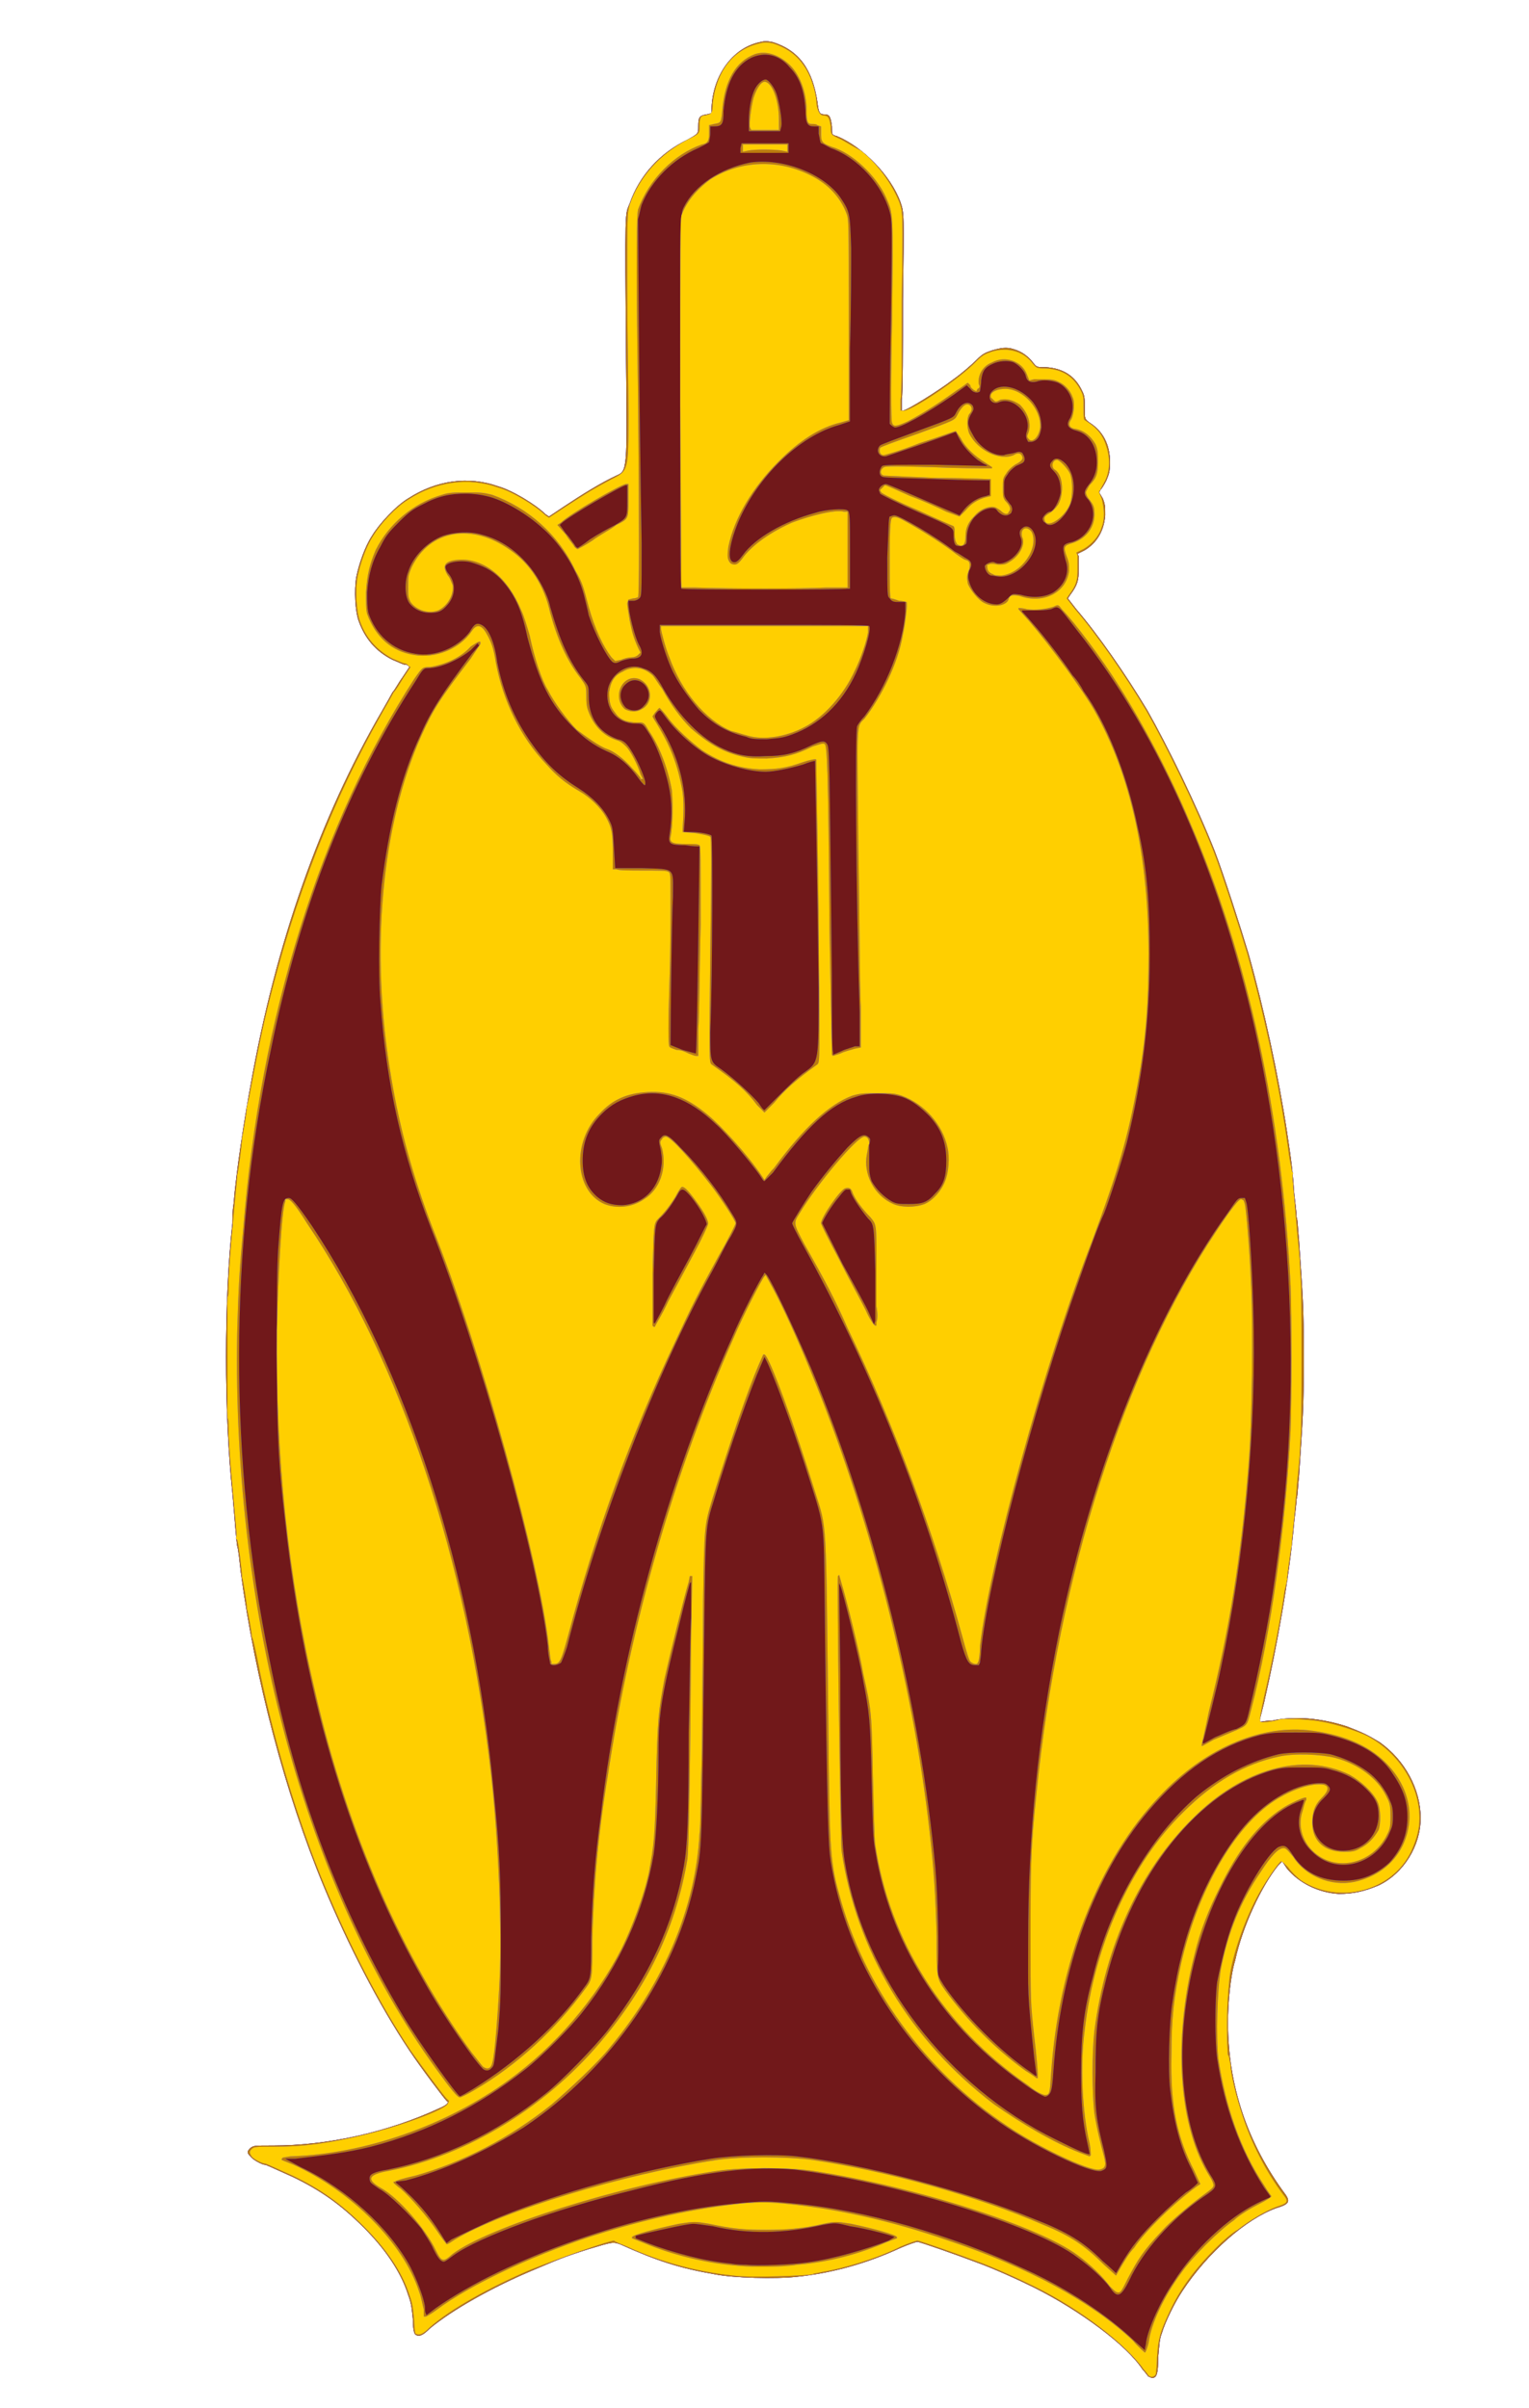
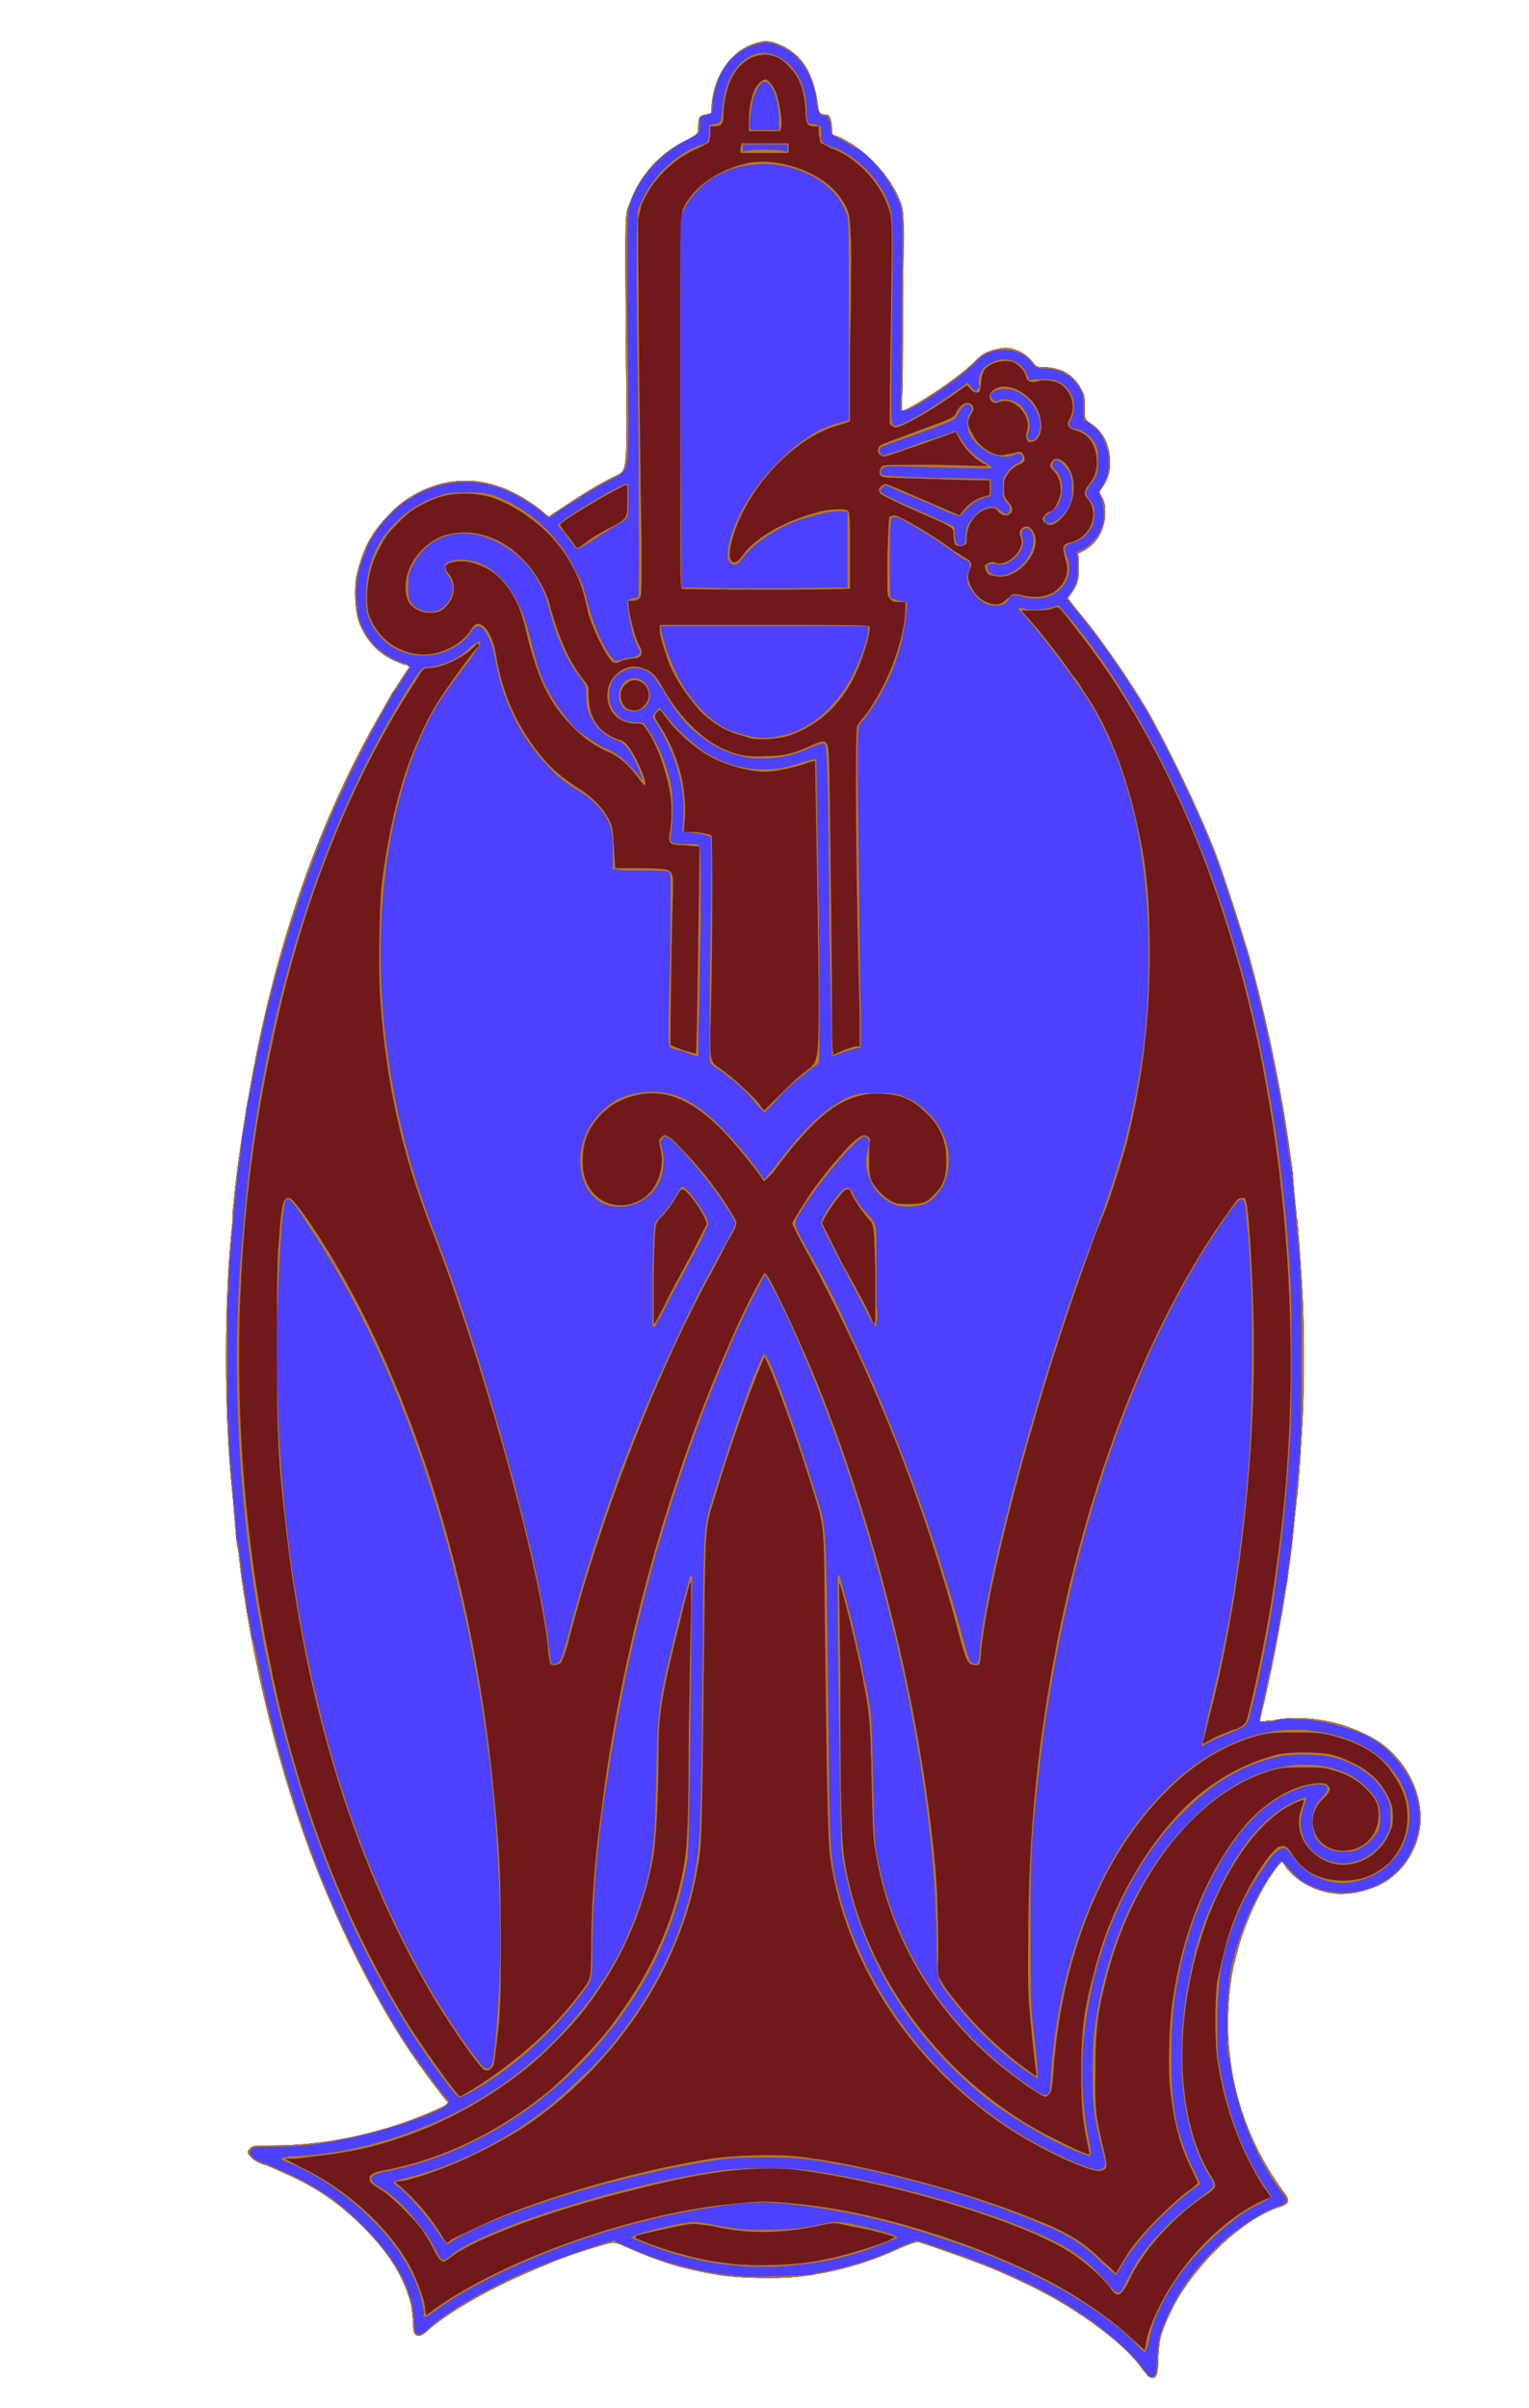
<svg xmlns="http://www.w3.org/2000/svg" data-bbox="187.75 34.25 992.25 1940.75" viewBox="0 0 1270 2000" height="2666.667" width="1693.333" data-type="color">
  <g>
    <path d="M954 1974c-1-1-3-4-5-6-13-20-52-49-90-68-12-6-34-16-48-21-13-5-47-17-49-17-1 0-7 2-14 5-28 13-57 21-86 24-18 2-53 1-68-2-29-5-48-11-79-25-6-2-6-2-26 4-22 7-26 9-45 17-36 15-69 34-87 49-6 6-9 7-12 5-1-1-2-4-2-12-1-9-1-13-4-21-6-19-19-38-37-56-19-19-36-31-59-42-20-9-22-10-23-10-2 0-10-4-12-7-3-3-3-4 0-7 3-2 3-2 19-2 45 0 95-11 138-31 7-3 8-5 6-6-2-2-21-27-31-42-26-39-51-88-71-136-32-77-57-172-69-261-1-9-2-19-3-22-1-6-2-22-4-44-7-66-7-161 0-224 0-3 0-10 1-16 2-26 9-71 14-98 21-119 58-223 109-311 4-7 8-14 9-16 2-2 5-8 8-12l6-9-1-1c-1-1-2-1-3-1s-5-2-10-4c-14-7-23-18-28-32-3-8-4-26-2-37 2-10 7-25 13-34 6-10 20-25 30-31 23-15 50-19 75-10 11 3 31 15 39 23l3 2 12-8c15-10 31-20 44-26 9-4 9-4 8-96-1-129-1-120 3-130 8-23 25-42 48-53 9-5 9-5 9-11 0-8 1-9 7-10l4-1v-4c1-27 17-50 40-55 4-1 6-1 11 0 22 7 33 23 37 50 1 9 2 10 6 10s5 2 6 10c0 7 0 7 4 8 22 9 45 33 53 55 3 9 3 9 2 82 0 40 0 77-1 82v9h1c3 0 29-16 42-26 7-5 15-12 19-16 5-5 7-6 13-8 7-2 12-3 18-1 7 2 12 6 16 11 3 4 3 4 11 4 14 1 24 7 30 20 2 4 2 6 2 14 0 9 0 9 4 12 11 7 17 18 17 33 0 8-1 10-3 15-2 4-4 7-5 8l-1 2 3 5c2 5 2 7 2 14-1 13-7 23-17 29l-6 3 1 2v11c0 9-1 13-7 21l-2 3 7 9c18 21 41 54 59 84 17 30 41 79 56 117 7 18 22 65 28 85 13 46 25 102 32 148 4 26 5 36 6 51 1 9 2 17 2 20 1 2 1 10 2 19 3 46 4 54 4 98 0 43-1 51-4 98-1 8-1 16-2 19 0 2-1 10-2 19-4 46-14 102-25 150l-4 16h1c1 0 5-1 10-1 18-4 41-2 62 5 13 5 17 7 27 13 21 15 34 39 34 63 0 23-14 46-35 56-12 5-21 7-33 7-17-1-33-9-43-21l-4-6-3 3c-14 17-30 51-36 79-4 13-6 35-6 52 0 52 16 100 48 143 4 6 2 8-8 11-25 9-57 37-78 69-6 9-14 25-17 35-2 5-2 10-3 20 0 13-1 17-5 17-1 0-2-1-3-1" fill="#71181a" data-color="1" />
    <path d="M954 1974c-1-1-3-4-5-6-13-20-52-49-90-68-12-6-34-16-48-21-13-5-47-17-49-17-1 0-7 2-14 5-28 13-57 21-86 24-18 2-53 1-68-2-29-5-48-11-79-25-6-2-6-2-26 4-22 7-26 9-45 17-36 15-69 34-87 49-6 6-9 7-12 5-1-1-2-4-2-12-1-9-1-13-4-21-6-19-19-38-37-56-19-19-36-31-59-42-20-9-22-10-23-10-2 0-10-4-12-7-3-3-3-4 0-7 3-2 3-2 19-2 45 0 95-11 138-31 7-3 8-5 6-6-2-2-21-27-31-42-26-39-51-88-71-136-32-77-57-172-69-261-1-9-2-19-3-22-1-6-2-22-4-44-7-66-7-161 0-224 0-3 0-10 1-16 2-26 9-71 14-98 21-119 58-223 109-311 4-7 8-14 9-16 2-2 5-8 8-12l6-9-1-1c-1-1-2-1-3-1s-5-2-10-4c-14-7-23-18-28-32-3-8-4-26-2-37 2-10 7-25 13-34 6-10 20-25 30-31 23-15 50-19 75-10 11 3 31 15 39 23l3 2 12-8c15-10 31-20 44-26 9-4 9-4 8-96-1-129-1-120 3-130 8-23 25-42 48-53 9-5 9-5 9-11 0-8 1-9 7-10l4-1v-4c1-27 17-50 40-55 4-1 6-1 11 0 22 7 33 23 37 50 1 9 2 10 6 10s5 2 6 10c0 7 0 7 4 8 22 9 45 33 53 55 3 9 3 9 2 82 0 40 0 77-1 82v9h1c3 0 29-16 42-26 7-5 15-12 19-16 5-5 7-6 13-8 7-2 12-3 18-1 7 2 12 6 16 11 3 4 3 4 11 4 14 1 24 7 30 20 2 4 2 6 2 14 0 9 0 9 4 12 11 7 17 18 17 33 0 8-1 10-3 15-2 4-4 7-5 8l-1 2 3 5c2 5 2 7 2 14-1 13-7 23-17 29l-6 3 1 2v11c0 9-1 13-7 21l-2 3 7 9c18 21 41 54 59 84 17 30 41 79 56 117 7 18 22 65 28 85 13 46 25 102 32 148 4 26 5 36 6 51 1 9 2 17 2 20 1 2 1 10 2 19 3 46 4 54 4 98 0 43-1 51-4 98-1 8-1 16-2 19 0 2-1 10-2 19-4 46-14 102-25 150l-4 16h1c1 0 5-1 10-1 18-4 41-2 62 5 13 5 17 7 27 13 21 15 34 39 34 63 0 23-14 46-35 56-12 5-21 7-33 7-17-1-33-9-43-21l-4-6-3 3c-14 17-30 51-36 79-4 13-6 35-6 52 0 52 16 100 48 143 4 6 2 8-8 11-25 9-57 37-78 69-6 9-14 25-17 35-2 5-2 10-3 20 0 13-1 17-5 17-1 0-2-1-3-1m-2-29c2-12 12-34 23-50 17-27 45-53 69-65 6-3 11-5 11-5v-1l-5-7c-20-31-33-67-39-107-2-14-2-50 0-64 3-15 8-36 13-49 9-25 29-58 38-63 5-2 7-1 12 7q13.5 21 42 21c15 0 27-5 38-15 10-11 15-23 15-38 0-14-4-24-13-37-10-15-27-25-52-31-8-2-12-2-28-2-17 0-19 0-29 2-35 9-65 30-93 63-45 53-73 131-79 216-1 16-2 18-4 20-1 1-3 2-4 1-3-1-11-6-23-15-64-47-105-114-117-189-2-10-2-20-3-58-1-51-2-57-7-83-3-18-17-75-19-79l-1-2 1 75c0 109 1 143 4 158 16 95 85 185 175 229 18 9 27 13 28 12 0-1-1-5-2-10-4-18-5-32-5-58 0-31 2-51 10-80 14-59 48-116 86-149 22-18 44-29 68-35 10-2 32-2 43 0 15 4 31 12 40 23 2 2 6 8 8 12 3 7 4 8 4 17 0 8-1 9-4 16-13 25-44 32-63 13-10-9-14-23-9-36 1-3 2-6 2-7h-1l-5 2c-39 16-77 81-90 156-11 62-3 121 20 156 4 7 4 8-8 16-26 18-50 45-61 69-7 14-10 15-16 6-5-7-17-18-27-25-35-27-154-63-235-73-34-3-73 1-134 17-66 16-128 39-149 54-8 6-8 6-10 5s-4-4-7-10c-2-5-7-12-10-17-9-11-27-29-35-33-7-5-8-5-8-9 0-3 3-5 15-7 45-9 90-30 131-63 14-11 41-39 52-53 34-44 54-87 63-136 3-17 4-38 4-111 1-37 1-80 2-96v-29l-1 1s-4 14-8 31c-15 60-18 76-18 108 0 38-2 72-4 86-8 47-28 92-59 131-10 13-35 38-48 48-38 30-81 52-128 64-20 5-38 7-63 10h-8l13 7c38 18 73 50 91 83 5 10 11 25 12 33 0 2 0 5 1 6v1l8-6c58-41 167-80 251-87 20-2 25-2 45 0 59 5 132 26 194 55 35 16 68 38 90 59l9 8v-1c0-1 1-4 1-6m-21-64c8-14 17-25 31-39 8-8 18-17 23-21 5-3 9-7 9-7l1-1-5-11c-10-19-15-40-18-66-2-16-1-57 2-74 8-57 28-105 56-141 19-24 44-39 65-40 5 0 6 0 8 2 3 3 2 5-4 11-18 17-6 45 19 43 16-1 27-14 27-29 0-9-2-14-10-22s-17-13-29-16c-6-2-10-2-23-2-14 0-17 0-25 2-62 17-117 86-139 173-8 31-9 45-9 78-1 31 1 41 7 65 3 14 3 15-2 17-8 3-59-21-90-44-73-53-122-131-135-213-2-13-3-32-5-212-1-76 1-62-17-119-11-34-27-77-32-86l-1-2-3 7c-8 18-26 68-39 112-7 22-7 22-8 105-2 193-2 182-7 208-16 81-70 159-143 208-32 20-67 36-98 44l-8 1v1s4 3 8 7c13 12 23 25 32 40l2 3 4-3c6-3 31-15 41-19 49-20 118-39 174-48 19-3 54-4 72-2 54 6 141 29 197 52 28 11 41 19 57 35 6 5 11 10 11 10zm-260-2c22-3 49-11 67-18l5-3c-1-1-23-7-37-9-12-3-12-3-23-1-31 7-61 8-91 1-7-1-14-2-16-2-5 0-27 5-40 8l-8 2v2l10 4c21 8 47 15 69 17 5 1 11 1 13 1 8 1 38 0 51-2m-278-144c37-23 70-53 92-84 6-8 6-8 6-42 1-36 3-65 8-101 16-134 56-279 109-397 8-19 23-48 26-52l1-2 2 2c5 7 22 43 37 78 53 128 91 282 103 415 2 23 3 70 2 81 0 8 0 8 5 16 17 25 47 55 72 72l4 3h1s-1-7-2-15c-6-57-5-52-5-97 0-89 8-169 26-258 28-135 78-261 140-347 7-10 8-12 11-12h3l1 3c2 4 5 51 6 89 3 98-7 206-27 299-3 15-12 50-14 58-1 2-1 4-1 4h1l9-5c5-2 13-6 18-7 8-4 8-4 11-17 7-29 16-72 21-109 8-56 12-101 13-162 1-96-8-190-27-281-29-136-81-256-150-343-17-22-15-21-22-18-5 1-9 1-15 1h-9v1s4 4 9 10c9 10 25 31 33 43 3 3 7 9 9 13 19 26 36 69 45 113 8 34 10 64 10 106 0 55-6 103-19 156-4 15-15 49-19 59-4 8-13 33-21 56-38 107-76 252-81 307 0 4-1 9-1 10l-1 2h-3c-5 0-7-2-12-20-30-116-75-227-131-329-5-9-9-17-9-18s10-17 16-26c10-14 21-27 30-37 11-11 14-12 18-8 1 1 1 2 0 6v15c0 7 0 9 2 15 4 7 10 13 17 17 4 2 6 2 14 2 11 0 15-1 22-9 7-7 9-14 9-27 0-15-4-26-14-37-7-7-14-13-23-16-10-3-27-4-38 0-21 6-41 25-69 63l-7 7c-1 0-2-2-4-5-7-10-27-34-36-42-23-22-45-30-68-24-11 3-19 7-27 15-11 11-16 23-16 39 0 14 4 23 12 30 6 5 12 7 21 7 17-1 29-13 32-30 1-6 1-8 0-15-2-9-2-9 0-11 3-4 6-3 17 9 16 16 32 37 42 54 5 8 5 8-1 19-4 6-10 19-15 28-47 85-96 213-121 313-2 6-4 11-5 13-3 2-7 3-9 1 0-1-2-8-2-15-8-72-57-246-97-347-24-62-37-119-42-188-2-22-1-77 1-97 6-48 16-90 32-124 9-21 19-36 43-68l6-7-1-1v-1l-6 6c-10 8-25 15-36 15-3 0-4 1-10 11-55 84-96 188-120 306-35 163-35 343-1 507 22 112 60 210 110 294 13 22 46 68 48 68 1 0 6-3 11-6m159-651c4-9 14-27 21-40s13-26 14-27c0-3-5-13-13-23-6-7-8-8-11-2-4 7-10 16-15 20-4 5-4 5-5 46v41h1s4-7 8-15m175-28c-1-39-1-39-6-44-5-6-12-16-14-21l-1-3h-3q-1.5 0-6 6c-6 7-14 20-14 22l17 34c10 18 20 36 22 41l4 9 1-3zm-80-146c7-7 16-16 22-20 11-8 11-8 11-69-1-83-3-188-3-189-1 0-5 1-10 3-10 3-24 6-31 6-13 0-31-5-43-11-13-6-30-21-39-33-3-4-5-7-6-7s-4 3-4 5c0 1 2 5 5 9 14 23 21 48 20 74l-1 13h6c8 0 16 2 17 3 1 2 1 112-1 163 0 25 0 25 9 31 11 8 25 21 31 28 2 3 4 6 5 6zm63-41h4v-28c-3-99-4-235-2-238 1-2 3-5 6-8 18-24 32-59 34-87v-8h-5c-4 0-6 0-8-3-2-2-2-2-2-34 1-22 1-33 2-34 1 0 2-1 4-1 4 0 35 18 50 30 4 2 8 5 10 6 4 2 5 5 2 10-1 4-1 6 0 9 3 11 13 19 23 19 3 0 6-2 10-6 3-3 3-3 10-2 10 3 20 2 27-2 9-6 14-16 10-27-3-12-3-13 6-15 15-5 22-23 13-35-4-4-4-7 0-12 5-6 7-12 7-19 0-13-6-23-16-26-8-2-10-5-6-11 5-11 0-24-10-29-5-2-13-3-18-1-5 1-8 0-9-5-1-4-6-9-10-11-5-2-13-1-17 1-7 3-9 6-10 14 0 4-1 8-1 9-2 2-6 1-8-2l-3-3-11 8c-23 16-45 28-49 27-2-1-3-2-4-3 0-2 0-40 1-86 1-79 1-83-1-90-6-22-26-45-49-53-4-2-7-4-8-4-1-1-1-4-2-8v-6h-4c-5 0-7-2-7-14-1-16-5-27-13-35-9-11-21-13-32-8-14 7-21 22-23 44 0 11-1 13-8 13h-3v6c0 3-1 6-1 7-1 1-5 3-9 5-21 9-39 27-47 47-1 3-2 9-3 12 0 6 1 166 3 269 0 44 0 44-2 46-1 1-3 2-5 2h-4v2c0 7 5 28 9 35s2 11-6 11c-2 0-6 1-9 2-4 2-5 2-7 1-5-4-15-24-20-39-1-5-3-13-4-17-5-19-18-41-34-55-13-12-33-24-47-27-4-1-11-2-17-2-13 0-23 2-36 9-8 4-11 6-20 15s-11 12-15 20c-7 12-10 24-11 38 0 8 0 12 1 17 6 18 20 31 39 34 16 3 35-5 45-18 4-7 6-8 10-6 6 3 11 15 13 31 5 25 14 47 29 68 12 17 23 27 39 37 11 7 20 16 25 26 3 6 3 7 4 23l1 17h22c29 1 26-1 26 24-1 16-2 105-2 118v5l10 4 11 3c1-1 3-171 3-172-1 0-6 0-12-1-12 0-14-1-13-8 3-19 2-34-3-51-3-11-8-25-14-34-5-8-5-8-11-8-16 0-26-13-23-29 3-13 17-22 29-17 7 2 11 6 17 17 13 23 32 42 50 50 11 5 20 7 35 6 14 0 24-2 38-9 9-4 11-4 13-1s2 10 4 191c0 34 0 63 1 65v2l7-3c4-2 9-3 11-4M535 586c11-11-4-28-15-18-6 5-6 14 0 20 5 3 11 3 15-2m-45-138c6-4 15-9 21-12 10-6 10-6 10-20v-13h-1c-3 0-48 26-54 32l-1 1 5 7c3 3 6 8 7 9q1.5 3 3 3s5-3 10-7m-88 1271c-5-3-34-45-49-72-60-105-100-235-116-382-6-52-7-73-7-141 0-51 0-67 1-86 3-41 4-43 9-43 2 0 6 4 19 23 78 117 134 288 151 469 5 49 6 71 6 123 0 46 0 50-2 75-4 31-3 30-6 33-2 2-4 2-6 1M530 646c-7-10-16-18-26-22-11-5-19-11-28-20-19-19-28-37-38-75-5-24-11-36-22-48-8-8-15-11-25-14-9-2-21 0-21 4 0 1 1 4 3 6 6 8 5 18-1 25-5 6-8 7-15 7s-13-3-17-8c-4-6-4-18-1-26 4-13 16-25 29-30 9-3 22-4 32-1 16 4 30 14 41 28 7 9 14 22 16 32 8 28 16 46 28 61 4 5 4 5 4 13q0 27 24 36c6 1 9 5 14 14 4 7 9 19 9 22v2h-1s-3-3-5-6m90-34c-17-4-28-11-39-22-7-8-16-20-21-30-5-9-11-28-12-35v-6h87c54 0 87 0 87 1 2 3-5 26-11 39-12 26-31 43-53 51-8 3-11 3-21 4-8 0-13 0-17-2m-54-123c-1-1-1-25-1-156 0-155 0-155 3-161 9-18 30-32 55-37 27-4 61 9 75 29 8 12 8 13 9 42 0 13 0 51-1 84v60l-9 3c-33 9-68 43-84 81-8 20-9 33-3 33 2 0 4-2 7-6 10-14 34-28 60-35 9-3 25-4 27-2 2 1 2 6 2 33v32h-2c-2 1-136 1-138 0m257-11c-3-1-5-5-5-8 1-2 6-4 8-3 9 5 26-10 22-20-2-5-1-7 2-9s7 0 9 5c6 14-11 36-28 36-3 0-6-1-8-1m-29-25c-1-1-2-3-2-9s0-6-30-19c-16-7-30-14-31-15 0-1-1-2-1-3 0-2 3-5 6-5 1 0 15 6 31 13l30 13 4-5c5-6 12-10 18-11l3-1v-12s-20 0-44-1c-25-1-44-1-45-2-3-1-3-5-1-8 1-2 1-2 44-2l44 1-1-1c-1 0-4-2-7-4-6-5-12-11-16-19l-2-4h-1c-18 7-54 19-57 20-6 1-9-5-5-9 1-1 15-6 31-12 30-11 30-11 32-15 4-8 10-11 14-6 1 3 1 3-2 8-3 6-2 9 2 16 5 10 17 18 26 17 2-1 6-1 9-2s4-1 6 0c2 3 3 6 1 8-1 1-4 2-6 3-3 2-6 5-7 7-3 4-3 5-3 11s0 7 2 10c1 1 3 4 4 5 1 3 1 3 0 6-3 3-7 3-11-1-2-3-3-3-6-3-6 1-9 3-14 8-4 5-6 11-6 17 0 2 0 5-1 5-2 2-5 2-8 1m74-19c-1 0-2-2-2-3 0-2 4-6 6-6 3 0 8-9 9-16 0-7-1-13-6-18-3-3-4-5-1-8 2-3 6-3 11 2 10 11 9 32-2 44-6 7-12 9-15 5m-15-69c-1-2-1-4 0-7 4-13-11-29-23-24-6 3-11-4-6-9 8-8 24-3 34 9 5 7 7 13 7 21-1 7-3 11-8 12h-3zM615 123l1-4h39v8h-40zm7-23c0-10 2-20 5-26 2-4 6-8 9-8 2 0 7 6 9 12s5 22 4 27l-1 4h-26z" fill="#0907ff" data-color="2" />
    <path d="M954 1974c-1-1-3-4-5-6-13-20-52-49-90-68-12-6-34-16-48-21-13-5-47-17-49-17-1 0-7 2-14 5-28 13-57 21-86 24-18 2-53 1-68-2-29-5-48-11-79-25-6-2-6-2-26 4-22 7-26 9-45 17-36 15-69 34-87 49-6 6-9 7-12 5-1-1-2-4-2-12-1-9-1-13-4-21-6-19-19-38-37-56-19-19-36-31-59-42-20-9-22-10-23-10-2 0-10-4-12-7-3-3-3-4 0-7 3-2 3-2 19-2 45 0 95-11 138-31 7-3 8-5 6-6-2-2-21-27-31-42-26-39-51-88-71-136-32-77-57-172-69-261-1-9-2-19-3-22-1-6-2-22-4-44-7-66-7-161 0-224 0-3 0-10 1-16 2-26 9-71 14-98 21-119 58-223 109-311 4-7 8-14 9-16 2-2 5-8 8-12l6-9-1-1c-1-1-2-1-3-1s-5-2-10-4c-14-7-23-18-28-32-3-8-4-26-2-37 2-10 7-25 13-34 6-10 20-25 30-31 23-15 50-19 75-10 11 3 31 15 39 23l3 2 12-8c15-10 31-20 44-26 9-4 9-4 8-96-1-129-1-120 3-130 8-23 25-42 48-53 9-5 9-5 9-11 0-8 1-9 7-10l4-1v-4c1-27 17-50 40-55 4-1 6-1 11 0 22 7 33 23 37 50 1 9 2 10 6 10s5 2 6 10c0 7 0 7 4 8 22 9 45 33 53 55 3 9 3 9 2 82 0 40 0 77-1 82v9h1c3 0 29-16 42-26 7-5 15-12 19-16 5-5 7-6 13-8 7-2 12-3 18-1 7 2 12 6 16 11 3 4 3 4 11 4 14 1 24 7 30 20 2 4 2 6 2 14 0 9 0 9 4 12 11 7 17 18 17 33 0 8-1 10-3 15-2 4-4 7-5 8l-1 2 3 5c2 5 2 7 2 14-1 13-7 23-17 29l-6 3 1 2v11c0 9-1 13-7 21l-2 3 7 9c18 21 41 54 59 84 17 30 41 79 56 117 7 18 22 65 28 85 13 46 25 102 32 148 4 26 5 36 6 51 1 9 2 17 2 20 1 2 1 10 2 19 3 46 4 54 4 98 0 43-1 51-4 98-1 8-1 16-2 19 0 2-1 10-2 19-4 46-14 102-25 150l-4 16h1c1 0 5-1 10-1 18-4 41-2 62 5 13 5 17 7 27 13 21 15 34 39 34 63 0 23-14 46-35 56-12 5-21 7-33 7-17-1-33-9-43-21l-4-6-3 3c-14 17-30 51-36 79-4 13-6 35-6 52 0 52 16 100 48 143 4 6 2 8-8 11-25 9-57 37-78 69-6 9-14 25-17 35-2 5-2 10-3 20 0 13-1 17-5 17-1 0-2-1-3-1m-2-29c2-12 12-34 23-50 17-27 45-53 69-65 6-3 11-5 11-5v-1l-5-7c-20-31-33-67-39-107-2-14-2-50 0-64 3-15 8-36 13-49 9-25 29-58 38-63 5-2 7-1 12 7q13.5 21 42 21c15 0 27-5 38-15 10-11 15-23 15-38 0-14-4-24-13-37-10-15-27-25-52-31-8-2-12-2-28-2-17 0-19 0-29 2-35 9-65 30-93 63-45 53-73 131-79 216-1 16-2 18-4 20-1 1-3 2-4 1-3-1-11-6-23-15-64-47-105-114-117-189-2-10-2-20-3-58-1-51-2-57-7-83-3-18-17-75-19-79l-1-2 1 75c0 109 1 143 4 158 16 95 85 185 175 229 18 9 27 13 28 12 0-1-1-5-2-10-4-18-5-32-5-58 0-31 2-51 10-80 14-59 48-116 86-149 22-18 44-29 68-35 10-2 32-2 43 0 15 4 31 12 40 23 2 2 6 8 8 12 3 7 4 8 4 17 0 8-1 9-4 16-13 25-44 32-63 13-10-9-14-23-9-36 1-3 2-6 2-7h-1l-5 2c-39 16-77 81-90 156-11 62-3 121 20 156 4 7 4 8-8 16-26 18-50 45-61 69-7 14-10 15-16 6-5-7-17-18-27-25-35-27-154-63-235-73-34-3-73 1-134 17-66 16-128 39-149 54-8 6-8 6-10 5s-4-4-7-10c-2-5-7-12-10-17-9-11-27-29-35-33-7-5-8-5-8-9 0-3 3-5 15-7 45-9 90-30 131-63 14-11 41-39 52-53 34-44 54-87 63-136 3-17 4-38 4-111 1-37 1-80 2-96v-29l-1 1s-4 14-8 31c-15 60-18 76-18 108 0 38-2 72-4 86-8 47-28 92-59 131-10 13-35 38-48 48-38 30-81 52-128 64-20 5-38 7-63 10h-8l13 7c38 18 73 50 91 83 5 10 11 25 12 33 0 2 0 5 1 6v1l8-6c58-41 167-80 251-87 20-2 25-2 45 0 59 5 132 26 194 55 35 16 68 38 90 59l9 8v-1c0-1 1-4 1-6m-21-64c8-14 17-25 31-39 8-8 18-17 23-21 5-3 9-7 9-7l1-1-5-11c-10-19-15-40-18-66-2-16-1-57 2-74 8-57 28-105 56-141 19-24 44-39 65-40 5 0 6 0 8 2 3 3 2 5-4 11-18 17-6 45 19 43 16-1 27-14 27-29 0-9-2-14-10-22s-17-13-29-16c-6-2-10-2-23-2-14 0-17 0-25 2-62 17-117 86-139 173-8 31-9 45-9 78-1 31 1 41 7 65 3 14 3 15-2 17-8 3-59-21-90-44-73-53-122-131-135-213-2-13-3-32-5-212-1-76 1-62-17-119-11-34-27-77-32-86l-1-2-3 7c-8 18-26 68-39 112-7 22-7 22-8 105-2 193-2 182-7 208-16 81-70 159-143 208-32 20-67 36-98 44l-8 1v1s4 3 8 7c13 12 23 25 32 40l2 3 4-3c6-3 31-15 41-19 49-20 118-39 174-48 19-3 54-4 72-2 54 6 141 29 197 52 28 11 41 19 57 35 6 5 11 10 11 10zm-260-2c22-3 49-11 67-18l5-3c-1-1-23-7-37-9-12-3-12-3-23-1-31 7-61 8-91 1-7-1-14-2-16-2-5 0-27 5-40 8l-8 2v2l10 4c21 8 47 15 69 17 5 1 11 1 13 1 8 1 38 0 51-2m-278-144c37-23 70-53 92-84 6-8 6-8 6-42 1-36 3-65 8-101 16-134 56-279 109-397 8-19 23-48 26-52l1-2 2 2c5 7 22 43 37 78 53 128 91 282 103 415 2 23 3 70 2 81 0 8 0 8 5 16 17 25 47 55 72 72l4 3h1s-1-7-2-15c-6-57-5-52-5-97 0-89 8-169 26-258 28-135 78-261 140-347 7-10 8-12 11-12h3l1 3c2 4 5 51 6 89 3 98-7 206-27 299-3 15-12 50-14 58-1 2-1 4-1 4h1l9-5c5-2 13-6 18-7 8-4 8-4 11-17 7-29 16-72 21-109 8-56 12-101 13-162 1-96-8-190-27-281-29-136-81-256-150-343-17-22-15-21-22-18-5 1-9 1-15 1h-9v1s4 4 9 10c9 10 25 31 33 43 3 3 7 9 9 13 19 26 36 69 45 113 8 34 10 64 10 106 0 55-6 103-19 156-4 15-15 49-19 59-4 8-13 33-21 56-38 107-76 252-81 307 0 4-1 9-1 10l-1 2h-3c-5 0-7-2-12-20-30-116-75-227-131-329-5-9-9-17-9-18s10-17 16-26c10-14 21-27 30-37 11-11 14-12 18-8 1 1 1 2 0 6v15c0 7 0 9 2 15 4 7 10 13 17 17 4 2 6 2 14 2 11 0 15-1 22-9 7-7 9-14 9-27 0-15-4-26-14-37-7-7-14-13-23-16-10-3-27-4-38 0-21 6-41 25-69 63l-7 7c-1 0-2-2-4-5-7-10-27-34-36-42-23-22-45-30-68-24-11 3-19 7-27 15-11 11-16 23-16 39 0 14 4 23 12 30 6 5 12 7 21 7 17-1 29-13 32-30 1-6 1-8 0-15-2-9-2-9 0-11 3-4 6-3 17 9 16 16 32 37 42 54 5 8 5 8-1 19-4 6-10 19-15 28-47 85-96 213-121 313-2 6-4 11-5 13-3 2-7 3-9 1 0-1-2-8-2-15-8-72-57-246-97-347-24-62-37-119-42-188-2-22-1-77 1-97 6-48 16-90 32-124 9-21 19-36 43-68l6-7-1-1v-1l-6 6c-10 8-25 15-36 15-3 0-4 1-10 11-55 84-96 188-120 306-35 163-35 343-1 507 22 112 60 210 110 294 13 22 46 68 48 68 1 0 6-3 11-6m159-651c4-9 14-27 21-40s13-26 14-27c0-3-5-13-13-23-6-7-8-8-11-2-4 7-10 16-15 20-4 5-4 5-5 46v41h1s4-7 8-15m175-28c-1-39-1-39-6-44-5-6-12-16-14-21l-1-3h-3q-1.5 0-6 6c-6 7-14 20-14 22l17 34c10 18 20 36 22 41l4 9 1-3zm-80-146c7-7 16-16 22-20 11-8 11-8 11-69-1-83-3-188-3-189-1 0-5 1-10 3-10 3-24 6-31 6-13 0-31-5-43-11-13-6-30-21-39-33-3-4-5-7-6-7s-4 3-4 5c0 1 2 5 5 9 14 23 21 48 20 74l-1 13h6c8 0 16 2 17 3 1 2 1 112-1 163 0 25 0 25 9 31 11 8 25 21 31 28 2 3 4 6 5 6zm63-41h4v-28c-3-99-4-235-2-238 1-2 3-5 6-8 18-24 32-59 34-87v-8h-5c-4 0-6 0-8-3-2-2-2-2-2-34 1-22 1-33 2-34 1 0 2-1 4-1 4 0 35 18 50 30 4 2 8 5 10 6 4 2 5 5 2 10-1 4-1 6 0 9 3 11 13 19 23 19 3 0 6-2 10-6 3-3 3-3 10-2 10 3 20 2 27-2 9-6 14-16 10-27-3-12-3-13 6-15 15-5 22-23 13-35-4-4-4-7 0-12 5-6 7-12 7-19 0-13-6-23-16-26-8-2-10-5-6-11 5-11 0-24-10-29-5-2-13-3-18-1-5 1-8 0-9-5-1-4-6-9-10-11-5-2-13-1-17 1-7 3-9 6-10 14 0 4-1 8-1 9-2 2-6 1-8-2l-3-3-11 8c-23 16-45 28-49 27-2-1-3-2-4-3 0-2 0-40 1-86 1-79 1-83-1-90-6-22-26-45-49-53-4-2-7-4-8-4-1-1-1-4-2-8v-6h-4c-5 0-7-2-7-14-1-16-5-27-13-35-9-11-21-13-32-8-14 7-21 22-23 44 0 11-1 13-8 13h-3v6c0 3-1 6-1 7-1 1-5 3-9 5-21 9-39 27-47 47-1 3-2 9-3 12 0 6 1 166 3 269 0 44 0 44-2 46-1 1-3 2-5 2h-4v2c0 7 5 28 9 35s2 11-6 11c-2 0-6 1-9 2-4 2-5 2-7 1-5-4-15-24-20-39-1-5-3-13-4-17-5-19-18-41-34-55-13-12-33-24-47-27-4-1-11-2-17-2-13 0-23 2-36 9-8 4-11 6-20 15s-11 12-15 20c-7 12-10 24-11 38 0 8 0 12 1 17 6 18 20 31 39 34 16 3 35-5 45-18 4-7 6-8 10-6 6 3 11 15 13 31 5 25 14 47 29 68 12 17 23 27 39 37 11 7 20 16 25 26 3 6 3 7 4 23l1 17h22c29 1 26-1 26 24-1 16-2 105-2 118v5l10 4 11 3c1-1 3-171 3-172-1 0-6 0-12-1-12 0-14-1-13-8 3-19 2-34-3-51-3-11-8-25-14-34-5-8-5-8-11-8-16 0-26-13-23-29 3-13 17-22 29-17 7 2 11 6 17 17 13 23 32 42 50 50 11 5 20 7 35 6 14 0 24-2 38-9 9-4 11-4 13-1s2 10 4 191c0 34 0 63 1 65v2l7-3c4-2 9-3 11-4M535 586c11-11-4-28-15-18-6 5-6 14 0 20 5 3 11 3 15-2m-45-138c6-4 15-9 21-12 10-6 10-6 10-20v-13h-1c-3 0-48 26-54 32l-1 1 5 7c3 3 6 8 7 9q1.5 3 3 3s5-3 10-7m-88 1271c-5-3-34-45-49-72-60-105-100-235-116-382-6-52-7-73-7-141 0-51 0-67 1-86 3-41 4-43 9-43 2 0 6 4 19 23 78 117 134 288 151 469 5 49 6 71 6 123 0 46 0 50-2 75-4 31-3 30-6 33-2 2-4 2-6 1M530 646c-7-10-16-18-26-22-11-5-19-11-28-20-19-19-28-37-38-75-5-24-11-36-22-48-8-8-15-11-25-14-9-2-21 0-21 4 0 1 1 4 3 6 6 8 5 18-1 25-5 6-8 7-15 7s-13-3-17-8c-4-6-4-18-1-26 4-13 16-25 29-30 9-3 22-4 32-1 16 4 30 14 41 28 7 9 14 22 16 32 8 28 16 46 28 61 4 5 4 5 4 13q0 27 24 36c6 1 9 5 14 14 4 7 9 19 9 22v2h-1s-3-3-5-6m90-34c-17-4-28-11-39-22-7-8-16-20-21-30-5-9-11-28-12-35v-6h87c54 0 87 0 87 1 2 3-5 26-11 39-12 26-31 43-53 51-8 3-11 3-21 4-8 0-13 0-17-2m-54-123c-1-1-1-25-1-156 0-155 0-155 3-161 9-18 30-32 55-37 27-4 61 9 75 29 8 12 8 13 9 42 0 13 0 51-1 84v60l-9 3c-33 9-68 43-84 81-8 20-9 33-3 33 2 0 4-2 7-6 10-14 34-28 60-35 9-3 25-4 27-2 2 1 2 6 2 33v32h-2c-2 1-136 1-138 0m257-11c-3-1-5-5-5-8 1-2 6-4 8-3 9 5 26-10 22-20-2-5-1-7 2-9s7 0 9 5c6 14-11 36-28 36-3 0-6-1-8-1m-29-25c-1-1-2-3-2-9s0-6-30-19c-16-7-30-14-31-15 0-1-1-2-1-3 0-2 3-5 6-5 1 0 15 6 31 13l30 13 4-5c5-6 12-10 18-11l3-1v-12s-20 0-44-1c-25-1-44-1-45-2-3-1-3-5-1-8 1-2 1-2 44-2l44 1-1-1c-1 0-4-2-7-4-6-5-12-11-16-19l-2-4h-1c-18 7-54 19-57 20-6 1-9-5-5-9 1-1 15-6 31-12 30-11 30-11 32-15 4-8 10-11 14-6 1 3 1 3-2 8-3 6-2 9 2 16 5 10 17 18 26 17 2-1 6-1 9-2s4-1 6 0c2 3 3 6 1 8-1 1-4 2-6 3-3 2-6 5-7 7-3 4-3 5-3 11s0 7 2 10c1 1 3 4 4 5 1 3 1 3 0 6-3 3-7 3-11-1-2-3-3-3-6-3-6 1-9 3-14 8-4 5-6 11-6 17 0 2 0 5-1 5-2 2-5 2-8 1m74-19c-1 0-2-2-2-3 0-2 4-6 6-6 3 0 8-9 9-16 0-7-1-13-6-18-3-3-4-5-1-8 2-3 6-3 11 2 10 11 9 32-2 44-6 7-12 9-15 5m-15-69c-1-2-1-4 0-7 4-13-11-29-23-24-6 3-11-4-6-9 8-8 24-3 34 9 5 7 7 13 7 21-1 7-3 11-8 12h-3zM615 123l1-4h39v8h-40zm7-23c0-10 2-20 5-26 2-4 6-8 9-8 2 0 7 6 9 12s5 22 4 27l-1 4h-26z" fill="#bb7b0d" data-color="3" />
    <path d="M954 1973s-2-3-4-5c-14-20-52-50-91-69-12-6-34-16-48-21-13-5-47-17-49-17-1 0-7 2-14 5-20 10-47 18-65 21-4 1-7 1-8 2-5 1-52 3-66 1-29-3-60-11-88-24-5-2-10-4-11-5-4 0-44 14-69 24-35 15-67 33-84 48-6 6-9 7-12 5 0 0-1-5-1-11-1-9-1-13-4-21-6-19-19-38-38-57s-36-31-59-42c-20-9-22-10-23-10-2 0-10-4-11-6-2-3-2-4 0-6s3-2 18-2c26 0 47-3 76-10s68-21 69-26l1-2-1-1c-2-1-21-27-31-41-26-39-51-88-71-136-23-55-44-126-56-188-2-10-4-19-5-20v-2c0-1-3-19-4-21v-2c0-2-3-22-4-24v-2c0-2-3-28-4-29l-1-1v-1c1 0 0-10-1-21-2-23-4-42-5-63 0-8 0-15-1-15v-101c1 0 1-7 1-15 1-21 3-40 5-63 1-11 2-20 2-21v-2c1-2 4-27 4-29v-2c1-3 4-23 4-24h-1l1-1c0-1 1-5 2-9 3-16 10-53 15-73 23-94 55-175 96-247 4-7 8-14 9-16 2-2 5-7 8-12l6-9-2-1c0-1-2-2-3-2s-5-2-10-4c-13-7-22-17-27-31-3-8-4-26-2-37 2-10 7-25 13-34 6-10 19-24 29-30 23-15 50-19 75-10 11 3 31 15 39 23l3 2 12-8c17-11 23-15 40-24 14-7 14-7 14-53 0-25-1-73-1-106 0-61 0-61 2-69 8-23 25-42 48-54 10-5 10-5 10-11 0-7 1-9 4-9 1 0 3-1 4-1 2-1 3-2 3-9 3-27 17-45 39-50 4-1 6-1 11 0 12 4 20 10 26 19 5 7 9 19 10 28 0 8 3 13 6 13 4 0 5 2 6 9 0 7 0 7 9 11 5 3 12 7 16 9 14 11 26 28 32 43 3 9 3 9 2 82 0 40 0 77-1 82v9h2c5 2 48-27 61-41 5-5 7-6 13-8 13-4 26 0 33 9 4 5 4 5 12 5 14 1 23 7 29 19 2 4 2 6 2 14s0 9 1 10c10 6 15 12 18 22 3 9 3 20-1 28-2 4-4 7-4 8-2 1-1 2 1 7 2 7 3 17 0 24-2 7-8 14-15 18l-6 3 1 2v12c0 9-1 13-7 21l-2 3 7 9c18 21 41 54 59 84 17 30 41 79 56 117 7 18 22 65 28 85 15 54 28 116 35 170 1 5 2 10 2 11l1 1v1c-1 0 0 10 1 20 1 11 2 26 3 35s2 21 2 28c1 6 1 38 1 70 0 31 0 63-1 70 0 6-1 18-2 27s-2 24-3 35l-2 20v3c-1 3-4 27-4 28l1 1h-1c0 1-1 5-2 9-3 22-10 58-17 88-3 14-4 20-3 21s11 0 16-2c3-1 25 0 35 2 12 2 30 8 38 12 26 14 43 41 43 68 0 9-2 17-7 28-16 33-60 44-91 24-4-3-9-8-11-11-3-3-5-5-6-5s-9 11-15 21c-13 21-26 57-28 78 0 3-1 9-1 13-1 7-1 47 0 49 1 0 1 4 2 7 0 8 5 28 10 43 7 22 19 46 34 66 5 6 3 7-6 10-8 3-22 11-32 19-4 2-12 9-18 15-17 17-30 34-39 54-7 15-9 21-10 37 0 7-1 13-1 14-1 2-4 3-6 1m0-27c2-16 13-39 27-58 9-13 31-35 44-44 4-4 14-10 20-13s11-6 11-7c0 0-3-4-6-9-20-30-32-66-38-105-2-19-1-56 2-74 6-31 16-56 33-81 9-14 15-20 19-20 2 0 3 1 8 7 10 16 31 25 51 21 18-4 32-14 40-30 11-23 6-49-14-69-15-15-37-24-65-27-41-4-86 16-122 54-52 54-85 140-91 232-1 15-1 17-5 17-2 0-8-3-14-8-71-49-115-120-127-200-1-8-1-25-2-58-1-51-1-53-8-84-3-18-14-62-18-75l-2-7-1 1c-1 1 2 219 3 228 12 83 57 158 127 211 23 16 48 31 71 40l8 3 1-1s0-5-1-10c-6-25-8-65-4-94 8-70 38-138 82-181 25-25 51-40 79-46 13-3 35-2 47 1 19 5 35 17 42 31 3 6 4 7 4 18 0 10-1 11-4 17-13 23-43 29-61 11-9-9-12-22-8-33 1-4 2-8 3-9v-2h-1c-2 0-13 5-19 9-20 13-37 35-52 66-9 18-16 35-21 56-18 71-13 143 13 184 2 3 3 6 3 7 0 2-3 4-7 7-11 8-28 22-36 31-16 17-20 24-28 39-5 10-6 12-8 12s-3-1-7-5c-6-8-16-18-27-26-32-24-135-57-220-70-21-3-58-3-79 0-81 12-191 47-220 69-8 7-9 7-14-3-8-17-31-44-46-52-12-7-10-11 7-14 66-13 133-54 180-112 37-45 59-93 68-147 1-11 2-44 3-177l1-58h-2l-1 5c-4 13-16 62-20 80-5 27-6 33-7 86-1 47-2 53-6 75-4 19-14 46-23 64-21 41-55 81-94 109-51 37-118 61-181 63l-6 1-1 1v1l10 4c48 22 91 65 104 105 2 5 3 12 4 15v6h2s4-2 8-5c29-22 87-49 140-65 43-13 78-20 115-24 15-1 20-1 32 0 44 4 90 14 139 31 66 22 119 51 153 83 5 6 10 10 10 10 1-1 2-4 3-8m-12-79c10-15 34-38 52-51l3-2-5-11c-14-27-20-54-19-96 0-31 2-48 8-76 14-61 44-113 77-135 12-8 27-14 38-14 8 0 9 4 2 11-6 6-8 12-8 21 0 15 10 24 26 24 7 0 9 0 14-3q9-4.5 15-15c2-5 2-18-1-24-4-8-14-17-23-22-39-19-89-5-130 36-44 43-73 106-82 177-2 18-2 51 0 68 2 13 5 25 8 36 2 8 1 10-4 11-9 1-51-19-76-36-69-46-120-117-140-193-8-28-8-43-9-145-2-171-1-157-11-189-17-55-38-113-42-114h-1l-4 9c-9 21-23 62-38 110-7 23-7 23-8 85 0 34-1 89-1 123-1 34-1 66-2 71-3 60-29 123-74 177-10 13-36 37-49 48-35 28-74 48-113 59-9 2-16 4-17 5h-1v1s3 3 6 5c8 7 22 23 30 35 4 6 8 11 8 11 1 0 4-2 7-4 40-24 139-54 217-66 21-3 58-3 80 0 61 9 137 30 192 54 22 9 34 17 50 33l10 9 4-7c3-5 7-12 11-16m-280 14c26-2 52-9 75-19l8-3v-1c-1-2-19-7-38-11-13-2-13-2-23 0-17 4-31 5-48 5-19 0-28-1-47-5-12-2-12-2-25 0-19 4-38 9-39 11v1l10 4c24 10 52 17 80 19 10 1 36 1 47-1m-268-145c36-21 68-51 92-84 6-8 6-8 6-40 1-45 5-90 13-138 19-126 56-254 104-362 8-19 24-50 26-52l1-1 6 11c8 15 20 41 31 68 48 116 85 258 99 382 4 35 5 54 6 88 0 35 0 35 7 45 19 26 42 49 67 67 5 3 9 6 9 6h1v-3c0-2-1-16-3-32-3-28-3-28-3-82 0-56 0-74 5-120 18-180 73-352 149-466 14-21 19-27 21-27l2 1 1 3c1 4 4 38 5 65 2 35 1 118-2 152-6 76-16 137-33 205-3 15-6 27-6 28h1l9-5c5-2 14-6 19-8 9-4 9-4 12-16 17-65 29-154 33-233 1-27 1-94 0-120-7-141-35-273-84-386-16-38-38-80-59-113-13-21-37-53-47-63-3-4-3-4-7-2-7 2-15 3-22 2-3-1-7-1-7-1v1l9 10c18 21 45 58 54 74 30 53 45 121 45 202 0 40-2 70-9 108-8 44-16 72-38 131-40 103-85 267-93 336 0 7-1 14-2 14 0 2-4 1-6-1-1-1-3-7-7-22-23-84-56-174-95-255-10-23-19-40-36-70-9-17-9-17-4-25 15-25 48-64 54-64 3 0 4 3 4 6-1 1-1 5-2 9-3 16 6 34 22 41 7 3 18 3 26 0 7-3 14-11 17-19 3-7 4-20 2-28-4-19-19-36-38-43-6-2-8-2-20-2s-14 0-21 2c-19 7-40 26-65 60-3 3-5 6-6 7l-2 3-2-3c-12-18-34-42-45-51-18-15-32-20-50-19-17 1-29 6-40 18-23 23-21 64 4 75 10 4 23 3 33-4 13-8 19-25 15-42-2-5-2-6 0-8 0-1 2-2 3-2 4 0 21 19 38 41 9 12 20 29 20 31 0 1-6 13-14 27-17 31-22 41-36 71-37 78-67 161-89 244-6 22-7 24-12 24h-2v-2c-1-1-1-6-2-12-7-68-57-249-97-349-16-42-27-82-34-124-18-105-8-210 25-284 10-22 15-30 41-64l8-12v-2h-1c-1 0-4 2-7 4-8 9-21 15-34 17-6 0-6 0-13 10-77 119-128 280-142 457-3 32-4 48-5 87-4 235 58 462 165 610 13 18 18 24 20 24 1 0 7-3 12-6m161-655c6-11 16-30 22-41s11-22 11-23c1-2-2-9-11-21-6-8-9-11-11-10-1 1-3 4-5 8-5 8-9 13-14 18-4 4-4 4-5 45v44l1 1h1c0-1 6-10 11-21m173 17c1-2 1-8 0-13v-39c0-29 0-29-5-35-6-6-13-15-15-21-1-3-3-4-6-3-4 1-20 24-20 29 0 1 7 15 15 30 8 16 18 34 22 42 3 7 7 13 8 13h1zm-85-182c9-11 18-19 36-32 2-2 2-2 1-127-1-69-2-126-2-126 0-1-5 0-11 2-14 5-22 6-36 6-18-1-33-6-48-16-8-6-22-18-29-28-3-4-6-7-6-7-1 0-2 2-4 4l-2 3 1 2c14 22 20 38 24 61 1 9 1 15 0 31v2l11 1c6 1 11 2 12 3 1 0 1 29 0 94-1 91-1 93 1 95 20 14 29 22 38 34l6 6zm-63-61c1-12 1-51 2-87 0-55 0-65-1-66s-6-1-11-1c-11 0-14-1-13-6 2-9 2-30 1-39-3-17-10-36-19-49-4-7-4-7-10-7-8 0-14-2-18-8-4-5-5-8-5-17 1-8 4-14 11-17 8-5 17-4 24 2 2 1 5 7 9 12q10.5 19.5 24 33c14 12 25 19 41 23 8 2 11 2 22 2 15-1 24-3 38-10 6-2 9-3 10-2 2 1 3 19 4 154 1 57 2 104 2 104l1 1 6-2c4-2 9-3 12-4l5-1v-34c-1-19-1-78-2-132-1-106-2-100 5-107 14-18 28-46 32-70 2-9 4-26 3-27 0 0-3-1-6-1-3-1-6-2-7-2-1-1-1-12-1-34 0-29 1-32 2-33 2-1 4-1 11 3 11 6 27 16 38 24 5 4 11 8 12 8 4 1 4 4 3 8-2 5-2 7-1 12 2 5 9 14 14 16 8 4 19 2 20-4 1-3 4-3 9-2 20 7 39-3 41-21 0-5 0-7-2-12-3-8-2-9 5-11 12-4 19-14 18-26 0-4-1-6-4-10-2-2-3-5-3-6s2-4 3-6c6-6 7-10 7-19 0-8 0-10-2-15-4-7-10-12-18-13-4-1-5-4-2-8 2-4 3-14 1-18-2-6-7-11-12-13-4-2-6-2-20-2l-4 1-2-5c-4-11-18-16-29-10-8 3-12 11-11 18 1 2 1 3-1 4l-1 2-2-1c-1-1-3-2-3-4l-2-2c-1 0-4 3-9 6-14 10-26 18-41 26-9 4-12 5-13 1-1 0-1-39 0-85 1-92 1-88-5-102-8-18-28-37-45-42-8-3-9-4-9-11v-6l-3-1c-1-1-3-1-5-1-3 0-4-2-4-11 0-16-6-31-15-39s-19-11-28-8c-16 6-25 22-27 46-1 11-1 11-7 12l-4 1v6c0 7-1 9-6 10-23 8-44 29-53 54-1 5-2 28 0 157q1.5 163.5 0 165s-2 1-4 1l-4 1-1 3c0 2 1 8 2 14 2 10 3 14 7 23l2 4-2 2c-1 1-3 2-6 2-2 0-6 1-8 2l-5 1-3-3c-7-9-14-24-19-42-4-15-5-20-11-30-14-30-39-52-69-63-8-2-10-2-21-2s-15 0-21 2c-24 7-44 24-55 46-5 12-7 20-8 35 0 10 0 14 1 18 7 19 20 31 39 34 18 3 38-5 48-20 4-6 8-5 12 2s6 12 8 25c6 31 20 61 42 84 8 9 15 15 27 22 9 5 18 14 22 21 5 9 6 13 6 29v15h3c2 1 12 1 22 1 11 0 20 0 21 1 2 1 2 2 2 22 0 12 0 44-1 72-1 31-1 50 0 51 0 1 3 2 6 3 4 0 8 2 10 3 3 1 5 2 6 2h2zm-47-266c10-5 9-20-2-25-14-5-23 15-12 25 4 2 9 3 14 0m-41-140c5-4 15-9 20-13 10-5 10-5 10-20v-14h-2c-4 0-47 25-54 32l-3 2 7 8c3 5 7 9 7 10 1 1 2 2 3 2 0 0 6-3 12-7m-90 1268c-1 0-5-6-10-12-57-78-103-182-130-299-23-97-33-197-32-301 1-44 4-101 7-107v-2h2c2 0 6 4 16 20 78 115 133 280 153 459 6 54 9 127 7 168-1 24-4 64-6 70-1 5-4 6-7 4M532 646s-3-4-7-8c-7-8-15-14-21-16s-17-10-25-16c-8-8-19-23-24-33-5-8-11-26-15-45-2-7-5-17-7-21-11-27-31-44-53-42-11 1-13 5-8 13 2 2 3 6 4 8 1 8-4 17-12 21-8 3-18 0-23-7-2-4-2-5-2-13s0-9 3-16c15-31 50-37 82-14 16 11 28 29 33 52 6 22 14 40 25 54 5 7 5 7 5 16 0 8 1 10 3 15 5 11 13 18 23 21 3 1 5 3 7 5 4 4 10 16 12 23l2 4h-2zm89-35c-4-1-10-3-14-4-21-9-41-33-51-61-3-7-7-22-7-24v-2h172v5c-1 7-6 22-11 32-9 20-26 39-42 47-15 8-34 11-47 7m-43-123h-12l-1-151c0-141 0-152 1-158q6-16.5 24-30c25-16 57-17 84-3 14 7 24 18 29 31 2 5 2 6 2 89v83l-7 2c-17 4-34 15-51 32-22 22-37 47-42 71-1 8-1 11 2 14 4 2 6 1 11-6 8-10 22-20 40-28 16-6 36-11 43-9h3v63h-18c-17 1-82 1-108 0m247-11c-3-1-5-3-5-6v-2h1c1-1 4-1 8 0 4 0 6 0 9-2 9-5 14-15 11-21-2-7 4-10 8-4 6 13-8 34-25 36-3 0-6 0-7-1m-30-25c-1-2-2-3-2-8 0-3 0-6-1-7 0 0-14-6-29-13-19-8-30-14-31-15l-1-2 2-2 2-2c1 0 10 4 21 9 11 4 24 10 30 13l11 4 5-5c5-6 10-9 17-11l4-1v-14c-1 0-15-1-44-1-24-1-44-2-45-2-3-1-3-4-1-6s2-2 41-1c22 1 42 1 45 1h5v-1l-6-4c-8-5-16-12-20-20l-4-6c-1 0-14 5-30 10-15 6-29 10-30 10-3 0-4-3-3-6 1-1 12-5 32-12 30-11 30-11 32-15 4-8 8-11 11-8 2 2 1 5-1 7-2 3-2 11 0 16 7 14 25 23 37 18 3-2 6-2 7 1 1 2 0 4-6 7-3 2-6 5-7 7-3 4-3 5-3 12s0 8 2 11q6 6 3 9c-1 3-4 2-7-1-3-2-4-3-7-3-5 0-11 3-15 8-5 5-7 10-7 16 0 7-2 10-7 7m73-19c-1-3-1-4 4-7 2-1 5-4 7-7 5-9 4-25-3-29-3-2-2-8 2-8 2 0 9 7 11 12 2 6 2 17 0 24-4 11-18 21-21 15m-14-69c-1-1-1-2 0-4 3-8 0-17-7-24-6-4-11-5-16-4-4 2-4 2-6 0l-2-2v-2c1-3 6-5 12-5 15 0 30 17 29 32-1 8-7 14-10 9M617 123v-3h37v6l-5-1c-7-1-22-1-27 0l-5 1zm6-17c-1-3 1-18 3-25 3-9 7-14 10-13 6 2 11 16 11 32v8h-23z" fill="#4e40ff" data-color="4" />
-     <path d="M954 1973s-2-3-4-5c-14-20-52-50-91-69-12-6-34-16-48-21-13-5-47-17-49-17-1 0-7 2-14 5-20 10-47 18-65 21-4 1-7 1-8 2-5 1-52 3-66 1-29-3-60-11-88-24-5-2-10-4-11-5-4 0-44 14-69 24-35 15-67 33-84 48-6 6-9 7-12 5 0 0-1-5-1-11-1-9-1-13-4-21-6-19-19-38-38-57s-36-31-59-42c-20-9-22-10-23-10-2 0-10-4-11-6-2-3-2-4 0-6s3-2 18-2c26 0 47-3 76-10s68-21 69-26l1-2-1-1c-2-1-21-27-31-41-26-39-51-88-71-136-23-55-44-126-56-188-2-10-4-19-5-20v-2c0-1-3-19-4-21v-2c0-2-3-22-4-24v-2c0-2-3-28-4-29l-1-1v-1c1 0 0-10-1-21-2-23-4-42-5-63 0-8 0-15-1-15v-101c1 0 1-7 1-15 1-21 3-40 5-63 1-11 2-20 2-21v-2c1-2 4-27 4-29v-2c1-3 4-23 4-24h-1l1-1c0-1 1-5 2-9 3-16 10-53 15-73 23-94 55-175 96-247 4-7 8-14 9-16 2-2 5-7 8-12l6-9-2-1c0-1-2-2-3-2s-5-2-10-4c-13-7-22-17-27-31-3-8-4-26-2-37 2-10 7-25 13-34 6-10 19-24 29-30 23-15 50-19 75-10 11 3 31 15 39 23l3 2 12-8c17-11 23-15 40-24 14-7 14-7 14-53 0-25-1-73-1-106 0-61 0-61 2-69 8-23 25-42 48-54 10-5 10-5 10-11 0-7 1-9 4-9 1 0 3-1 4-1 2-1 3-2 3-9 3-27 17-45 39-50 4-1 6-1 11 0 12 4 20 10 26 19 5 7 9 19 10 28 0 8 3 13 6 13 4 0 5 2 6 9 0 7 0 7 9 11 5 3 12 7 16 9 14 11 26 28 32 43 3 9 3 9 2 82 0 40 0 77-1 82v9h2c5 2 48-27 61-41 5-5 7-6 13-8 13-4 26 0 33 9 4 5 4 5 12 5 14 1 23 7 29 19 2 4 2 6 2 14s0 9 1 10c10 6 15 12 18 22 3 9 3 20-1 28-2 4-4 7-4 8-2 1-1 2 1 7 2 7 3 17 0 24-2 7-8 14-15 18l-6 3 1 2v12c0 9-1 13-7 21l-2 3 7 9c18 21 41 54 59 84 17 30 41 79 56 117 7 18 22 65 28 85 15 54 28 116 35 170 1 5 2 10 2 11l1 1v1c-1 0 0 10 1 20 1 11 2 26 3 35s2 21 2 28c1 6 1 38 1 70 0 31 0 63-1 70 0 6-1 18-2 27s-2 24-3 35l-2 20v3c-1 3-4 27-4 28l1 1h-1c0 1-1 5-2 9-3 22-10 58-17 88-3 14-4 20-3 21s11 0 16-2c3-1 25 0 35 2 12 2 30 8 38 12 26 14 43 41 43 68 0 9-2 17-7 28-16 33-60 44-91 24-4-3-9-8-11-11-3-3-5-5-6-5s-9 11-15 21c-13 21-26 57-28 78 0 3-1 9-1 13-1 7-1 47 0 49 1 0 1 4 2 7 0 8 5 28 10 43 7 22 19 46 34 66 5 6 3 7-6 10-8 3-22 11-32 19-4 2-12 9-18 15-17 17-30 34-39 54-7 15-9 21-10 37 0 7-1 13-1 14-1 2-4 3-6 1m0-27c2-16 13-39 27-58 9-13 31-35 44-44 4-4 14-10 20-13s11-6 11-7c0 0-3-4-6-9-20-30-32-66-38-105-2-19-1-56 2-74 6-31 16-56 33-81 9-14 15-20 19-20 2 0 3 1 8 7 10 16 31 25 51 21 18-4 32-14 40-30 11-23 6-49-14-69-15-15-37-24-65-27-41-4-86 16-122 54-52 54-85 140-91 232-1 15-1 17-5 17-2 0-8-3-14-8-71-49-115-120-127-200-1-8-1-25-2-58-1-51-1-53-8-84-3-18-14-62-18-75l-2-7-1 1c-1 1 2 219 3 228 12 83 57 158 127 211 23 16 48 31 71 40l8 3 1-1s0-5-1-10c-6-25-8-65-4-94 8-70 38-138 82-181 25-25 51-40 79-46 13-3 35-2 47 1 19 5 35 17 42 31 3 6 4 7 4 18 0 10-1 11-4 17-13 23-43 29-61 11-9-9-12-22-8-33 1-4 2-8 3-9v-2h-1c-2 0-13 5-19 9-20 13-37 35-52 66-9 18-16 35-21 56-18 71-13 143 13 184 2 3 3 6 3 7 0 2-3 4-7 7-11 8-28 22-36 31-16 17-20 24-28 39-5 10-6 12-8 12s-3-1-7-5c-6-8-16-18-27-26-32-24-135-57-220-70-21-3-58-3-79 0-81 12-191 47-220 69-8 7-9 7-14-3-8-17-31-44-46-52-12-7-10-11 7-14 66-13 133-54 180-112 37-45 59-93 68-147 1-11 2-44 3-177l1-58h-2l-1 5c-4 13-16 62-20 80-5 27-6 33-7 86-1 47-2 53-6 75-4 19-14 46-23 64-21 41-55 81-94 109-51 37-118 61-181 63l-6 1-1 1v1l10 4c48 22 91 65 104 105 2 5 3 12 4 15v6h2s4-2 8-5c29-22 87-49 140-65 43-13 78-20 115-24 15-1 20-1 32 0 44 4 90 14 139 31 66 22 119 51 153 83 5 6 10 10 10 10 1-1 2-4 3-8m-12-79c10-15 34-38 52-51l3-2-5-11c-14-27-20-54-19-96 0-31 2-48 8-76 14-61 44-113 77-135 12-8 27-14 38-14 8 0 9 4 2 11-6 6-8 12-8 21 0 15 10 24 26 24 7 0 9 0 14-3q9-4.5 15-15c2-5 2-18-1-24-4-8-14-17-23-22-39-19-89-5-130 36-44 43-73 106-82 177-2 18-2 51 0 68 2 13 5 25 8 36 2 8 1 10-4 11-9 1-51-19-76-36-69-46-120-117-140-193-8-28-8-43-9-145-2-171-1-157-11-189-17-55-38-113-42-114h-1l-4 9c-9 21-23 62-38 110-7 23-7 23-8 85 0 34-1 89-1 123-1 34-1 66-2 71-3 60-29 123-74 177-10 13-36 37-49 48-35 28-74 48-113 59-9 2-16 4-17 5h-1v1s3 3 6 5c8 7 22 23 30 35 4 6 8 11 8 11 1 0 4-2 7-4 40-24 139-54 217-66 21-3 58-3 80 0 61 9 137 30 192 54 22 9 34 17 50 33l10 9 4-7c3-5 7-12 11-16m-280 14c26-2 52-9 75-19l8-3v-1c-1-2-19-7-38-11-13-2-13-2-23 0-17 4-31 5-48 5-19 0-28-1-47-5-12-2-12-2-25 0-19 4-38 9-39 11v1l10 4c24 10 52 17 80 19 10 1 36 1 47-1m-268-145c36-21 68-51 92-84 6-8 6-8 6-40 1-45 5-90 13-138 19-126 56-254 104-362 8-19 24-50 26-52l1-1 6 11c8 15 20 41 31 68 48 116 85 258 99 382 4 35 5 54 6 88 0 35 0 35 7 45 19 26 42 49 67 67 5 3 9 6 9 6h1v-3c0-2-1-16-3-32-3-28-3-28-3-82 0-56 0-74 5-120 18-180 73-352 149-466 14-21 19-27 21-27l2 1 1 3c1 4 4 38 5 65 2 35 1 118-2 152-6 76-16 137-33 205-3 15-6 27-6 28h1l9-5c5-2 14-6 19-8 9-4 9-4 12-16 17-65 29-154 33-233 1-27 1-94 0-120-7-141-35-273-84-386-16-38-38-80-59-113-13-21-37-53-47-63-3-4-3-4-7-2-7 2-15 3-22 2-3-1-7-1-7-1v1l9 10c18 21 45 58 54 74 30 53 45 121 45 202 0 40-2 70-9 108-8 44-16 72-38 131-40 103-85 267-93 336 0 7-1 14-2 14 0 2-4 1-6-1-1-1-3-7-7-22-23-84-56-174-95-255-10-23-19-40-36-70-9-17-9-17-4-25 15-25 48-64 54-64 3 0 4 3 4 6-1 1-1 5-2 9-3 16 6 34 22 41 7 3 18 3 26 0 7-3 14-11 17-19 3-7 4-20 2-28-4-19-19-36-38-43-6-2-8-2-20-2s-14 0-21 2c-19 7-40 26-65 60-3 3-5 6-6 7l-2 3-2-3c-12-18-34-42-45-51-18-15-32-20-50-19-17 1-29 6-40 18-23 23-21 64 4 75 10 4 23 3 33-4 13-8 19-25 15-42-2-5-2-6 0-8 0-1 2-2 3-2 4 0 21 19 38 41 9 12 20 29 20 31 0 1-6 13-14 27-17 31-22 41-36 71-37 78-67 161-89 244-6 22-7 24-12 24h-2v-2c-1-1-1-6-2-12-7-68-57-249-97-349-16-42-27-82-34-124-18-105-8-210 25-284 10-22 15-30 41-64l8-12v-2h-1c-1 0-4 2-7 4-8 9-21 15-34 17-6 0-6 0-13 10-77 119-128 280-142 457-3 32-4 48-5 87-4 235 58 462 165 610 13 18 18 24 20 24 1 0 7-3 12-6m161-655c6-11 16-30 22-41s11-22 11-23c1-2-2-9-11-21-6-8-9-11-11-10-1 1-3 4-5 8-5 8-9 13-14 18-4 4-4 4-5 45v44l1 1h1c0-1 6-10 11-21m173 17c1-2 1-8 0-13v-39c0-29 0-29-5-35-6-6-13-15-15-21-1-3-3-4-6-3-4 1-20 24-20 29 0 1 7 15 15 30 8 16 18 34 22 42 3 7 7 13 8 13h1zm-85-182c9-11 18-19 36-32 2-2 2-2 1-127-1-69-2-126-2-126 0-1-5 0-11 2-14 5-22 6-36 6-18-1-33-6-48-16-8-6-22-18-29-28-3-4-6-7-6-7-1 0-2 2-4 4l-2 3 1 2c14 22 20 38 24 61 1 9 1 15 0 31v2l11 1c6 1 11 2 12 3 1 0 1 29 0 94-1 91-1 93 1 95 20 14 29 22 38 34l6 6zm-63-61c1-12 1-51 2-87 0-55 0-65-1-66s-6-1-11-1c-11 0-14-1-13-6 2-9 2-30 1-39-3-17-10-36-19-49-4-7-4-7-10-7-8 0-14-2-18-8-4-5-5-8-5-17 1-8 4-14 11-17 8-5 17-4 24 2 2 1 5 7 9 12q10.5 19.5 24 33c14 12 25 19 41 23 8 2 11 2 22 2 15-1 24-3 38-10 6-2 9-3 10-2 2 1 3 19 4 154 1 57 2 104 2 104l1 1 6-2c4-2 9-3 12-4l5-1v-34c-1-19-1-78-2-132-1-106-2-100 5-107 14-18 28-46 32-70 2-9 4-26 3-27 0 0-3-1-6-1-3-1-6-2-7-2-1-1-1-12-1-34 0-29 1-32 2-33 2-1 4-1 11 3 11 6 27 16 38 24 5 4 11 8 12 8 4 1 4 4 3 8-2 5-2 7-1 12 2 5 9 14 14 16 8 4 19 2 20-4 1-3 4-3 9-2 20 7 39-3 41-21 0-5 0-7-2-12-3-8-2-9 5-11 12-4 19-14 18-26 0-4-1-6-4-10-2-2-3-5-3-6s2-4 3-6c6-6 7-10 7-19 0-8 0-10-2-15-4-7-10-12-18-13-4-1-5-4-2-8 2-4 3-14 1-18-2-6-7-11-12-13-4-2-6-2-20-2l-4 1-2-5c-4-11-18-16-29-10-8 3-12 11-11 18 1 2 1 3-1 4l-1 2-2-1c-1-1-3-2-3-4l-2-2c-1 0-4 3-9 6-14 10-26 18-41 26-9 4-12 5-13 1-1 0-1-39 0-85 1-92 1-88-5-102-8-18-28-37-45-42-8-3-9-4-9-11v-6l-3-1c-1-1-3-1-5-1-3 0-4-2-4-11 0-16-6-31-15-39s-19-11-28-8c-16 6-25 22-27 46-1 11-1 11-7 12l-4 1v6c0 7-1 9-6 10-23 8-44 29-53 54-1 5-2 28 0 157q1.5 163.5 0 165s-2 1-4 1l-4 1-1 3c0 2 1 8 2 14 2 10 3 14 7 23l2 4-2 2c-1 1-3 2-6 2-2 0-6 1-8 2l-5 1-3-3c-7-9-14-24-19-42-4-15-5-20-11-30-14-30-39-52-69-63-8-2-10-2-21-2s-15 0-21 2c-24 7-44 24-55 46-5 12-7 20-8 35 0 10 0 14 1 18 7 19 20 31 39 34 18 3 38-5 48-20 4-6 8-5 12 2s6 12 8 25c6 31 20 61 42 84 8 9 15 15 27 22 9 5 18 14 22 21 5 9 6 13 6 29v15h3c2 1 12 1 22 1 11 0 20 0 21 1 2 1 2 2 2 22 0 12 0 44-1 72-1 31-1 50 0 51 0 1 3 2 6 3 4 0 8 2 10 3 3 1 5 2 6 2h2zm-47-266c10-5 9-20-2-25-14-5-23 15-12 25 4 2 9 3 14 0m-41-140c5-4 15-9 20-13 10-5 10-5 10-20v-14h-2c-4 0-47 25-54 32l-3 2 7 8c3 5 7 9 7 10 1 1 2 2 3 2 0 0 6-3 12-7m-90 1268c-1 0-5-6-10-12-57-78-103-182-130-299-23-97-33-197-32-301 1-44 4-101 7-107v-2h2c2 0 6 4 16 20 78 115 133 280 153 459 6 54 9 127 7 168-1 24-4 64-6 70-1 5-4 6-7 4M532 646s-3-4-7-8c-7-8-15-14-21-16s-17-10-25-16c-8-8-19-23-24-33-5-8-11-26-15-45-2-7-5-17-7-21-11-27-31-44-53-42-11 1-13 5-8 13 2 2 3 6 4 8 1 8-4 17-12 21-8 3-18 0-23-7-2-4-2-5-2-13s0-9 3-16c15-31 50-37 82-14 16 11 28 29 33 52 6 22 14 40 25 54 5 7 5 7 5 16 0 8 1 10 3 15 5 11 13 18 23 21 3 1 5 3 7 5 4 4 10 16 12 23l2 4h-2zm89-35c-4-1-10-3-14-4-21-9-41-33-51-61-3-7-7-22-7-24v-2h172v5c-1 7-6 22-11 32-9 20-26 39-42 47-15 8-34 11-47 7m-43-123h-12l-1-151c0-141 0-152 1-158q6-16.5 24-30c25-16 57-17 84-3 14 7 24 18 29 31 2 5 2 6 2 89v83l-7 2c-17 4-34 15-51 32-22 22-37 47-42 71-1 8-1 11 2 14 4 2 6 1 11-6 8-10 22-20 40-28 16-6 36-11 43-9h3v63h-18c-17 1-82 1-108 0m247-11c-3-1-5-3-5-6v-2h1c1-1 4-1 8 0 4 0 6 0 9-2 9-5 14-15 11-21-2-7 4-10 8-4 6 13-8 34-25 36-3 0-6 0-7-1m-30-25c-1-2-2-3-2-8 0-3 0-6-1-7 0 0-14-6-29-13-19-8-30-14-31-15l-1-2 2-2 2-2c1 0 10 4 21 9 11 4 24 10 30 13l11 4 5-5c5-6 10-9 17-11l4-1v-14c-1 0-15-1-44-1-24-1-44-2-45-2-3-1-3-4-1-6s2-2 41-1c22 1 42 1 45 1h5v-1l-6-4c-8-5-16-12-20-20l-4-6c-1 0-14 5-30 10-15 6-29 10-30 10-3 0-4-3-3-6 1-1 12-5 32-12 30-11 30-11 32-15 4-8 8-11 11-8 2 2 1 5-1 7-2 3-2 11 0 16 7 14 25 23 37 18 3-2 6-2 7 1 1 2 0 4-6 7-3 2-6 5-7 7-3 4-3 5-3 12s0 8 2 11q6 6 3 9c-1 3-4 2-7-1-3-2-4-3-7-3-5 0-11 3-15 8-5 5-7 10-7 16 0 7-2 10-7 7m73-19c-1-3-1-4 4-7 2-1 5-4 7-7 5-9 4-25-3-29-3-2-2-8 2-8 2 0 9 7 11 12 2 6 2 17 0 24-4 11-18 21-21 15m-14-69c-1-1-1-2 0-4 3-8 0-17-7-24-6-4-11-5-16-4-4 2-4 2-6 0l-2-2v-2c1-3 6-5 12-5 15 0 30 17 29 32-1 8-7 14-10 9M617 123v-3h37v6l-5-1c-7-1-22-1-27 0l-5 1zm6-17c-1-3 1-18 3-25 3-9 7-14 10-13 6 2 11 16 11 32v8h-23z" fill="#ffcf00" data-color="5" />
  </g>
</svg>